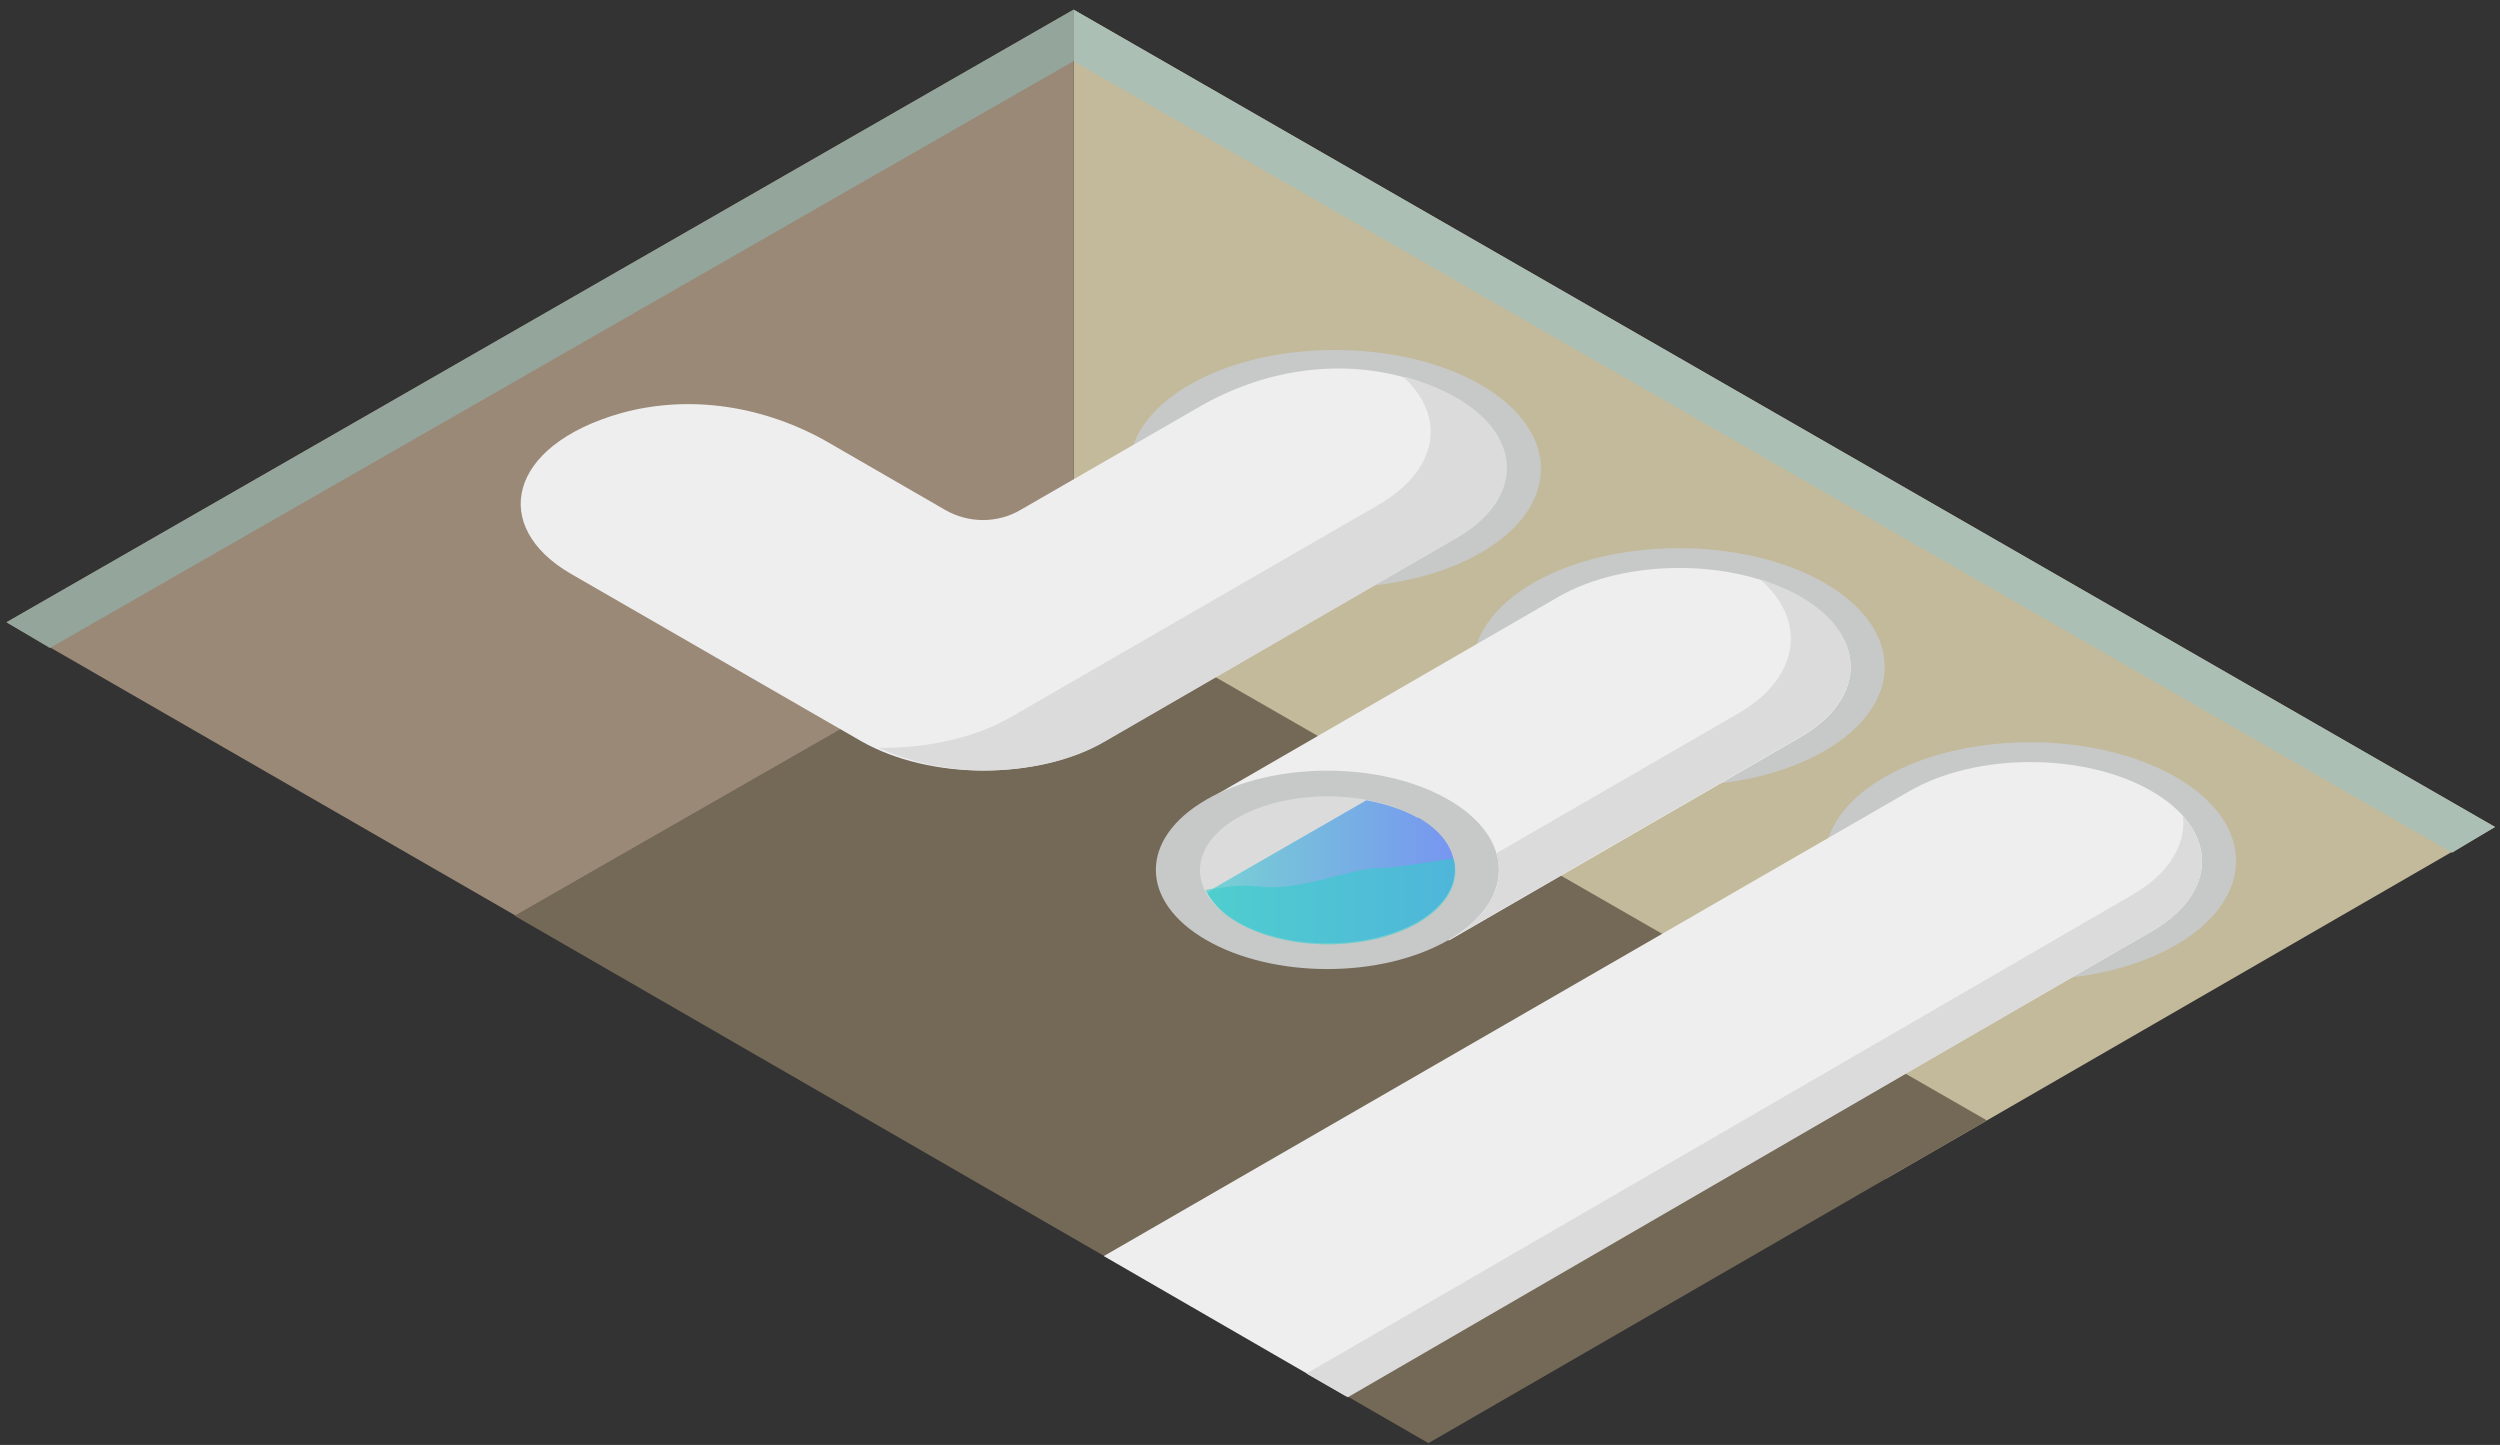
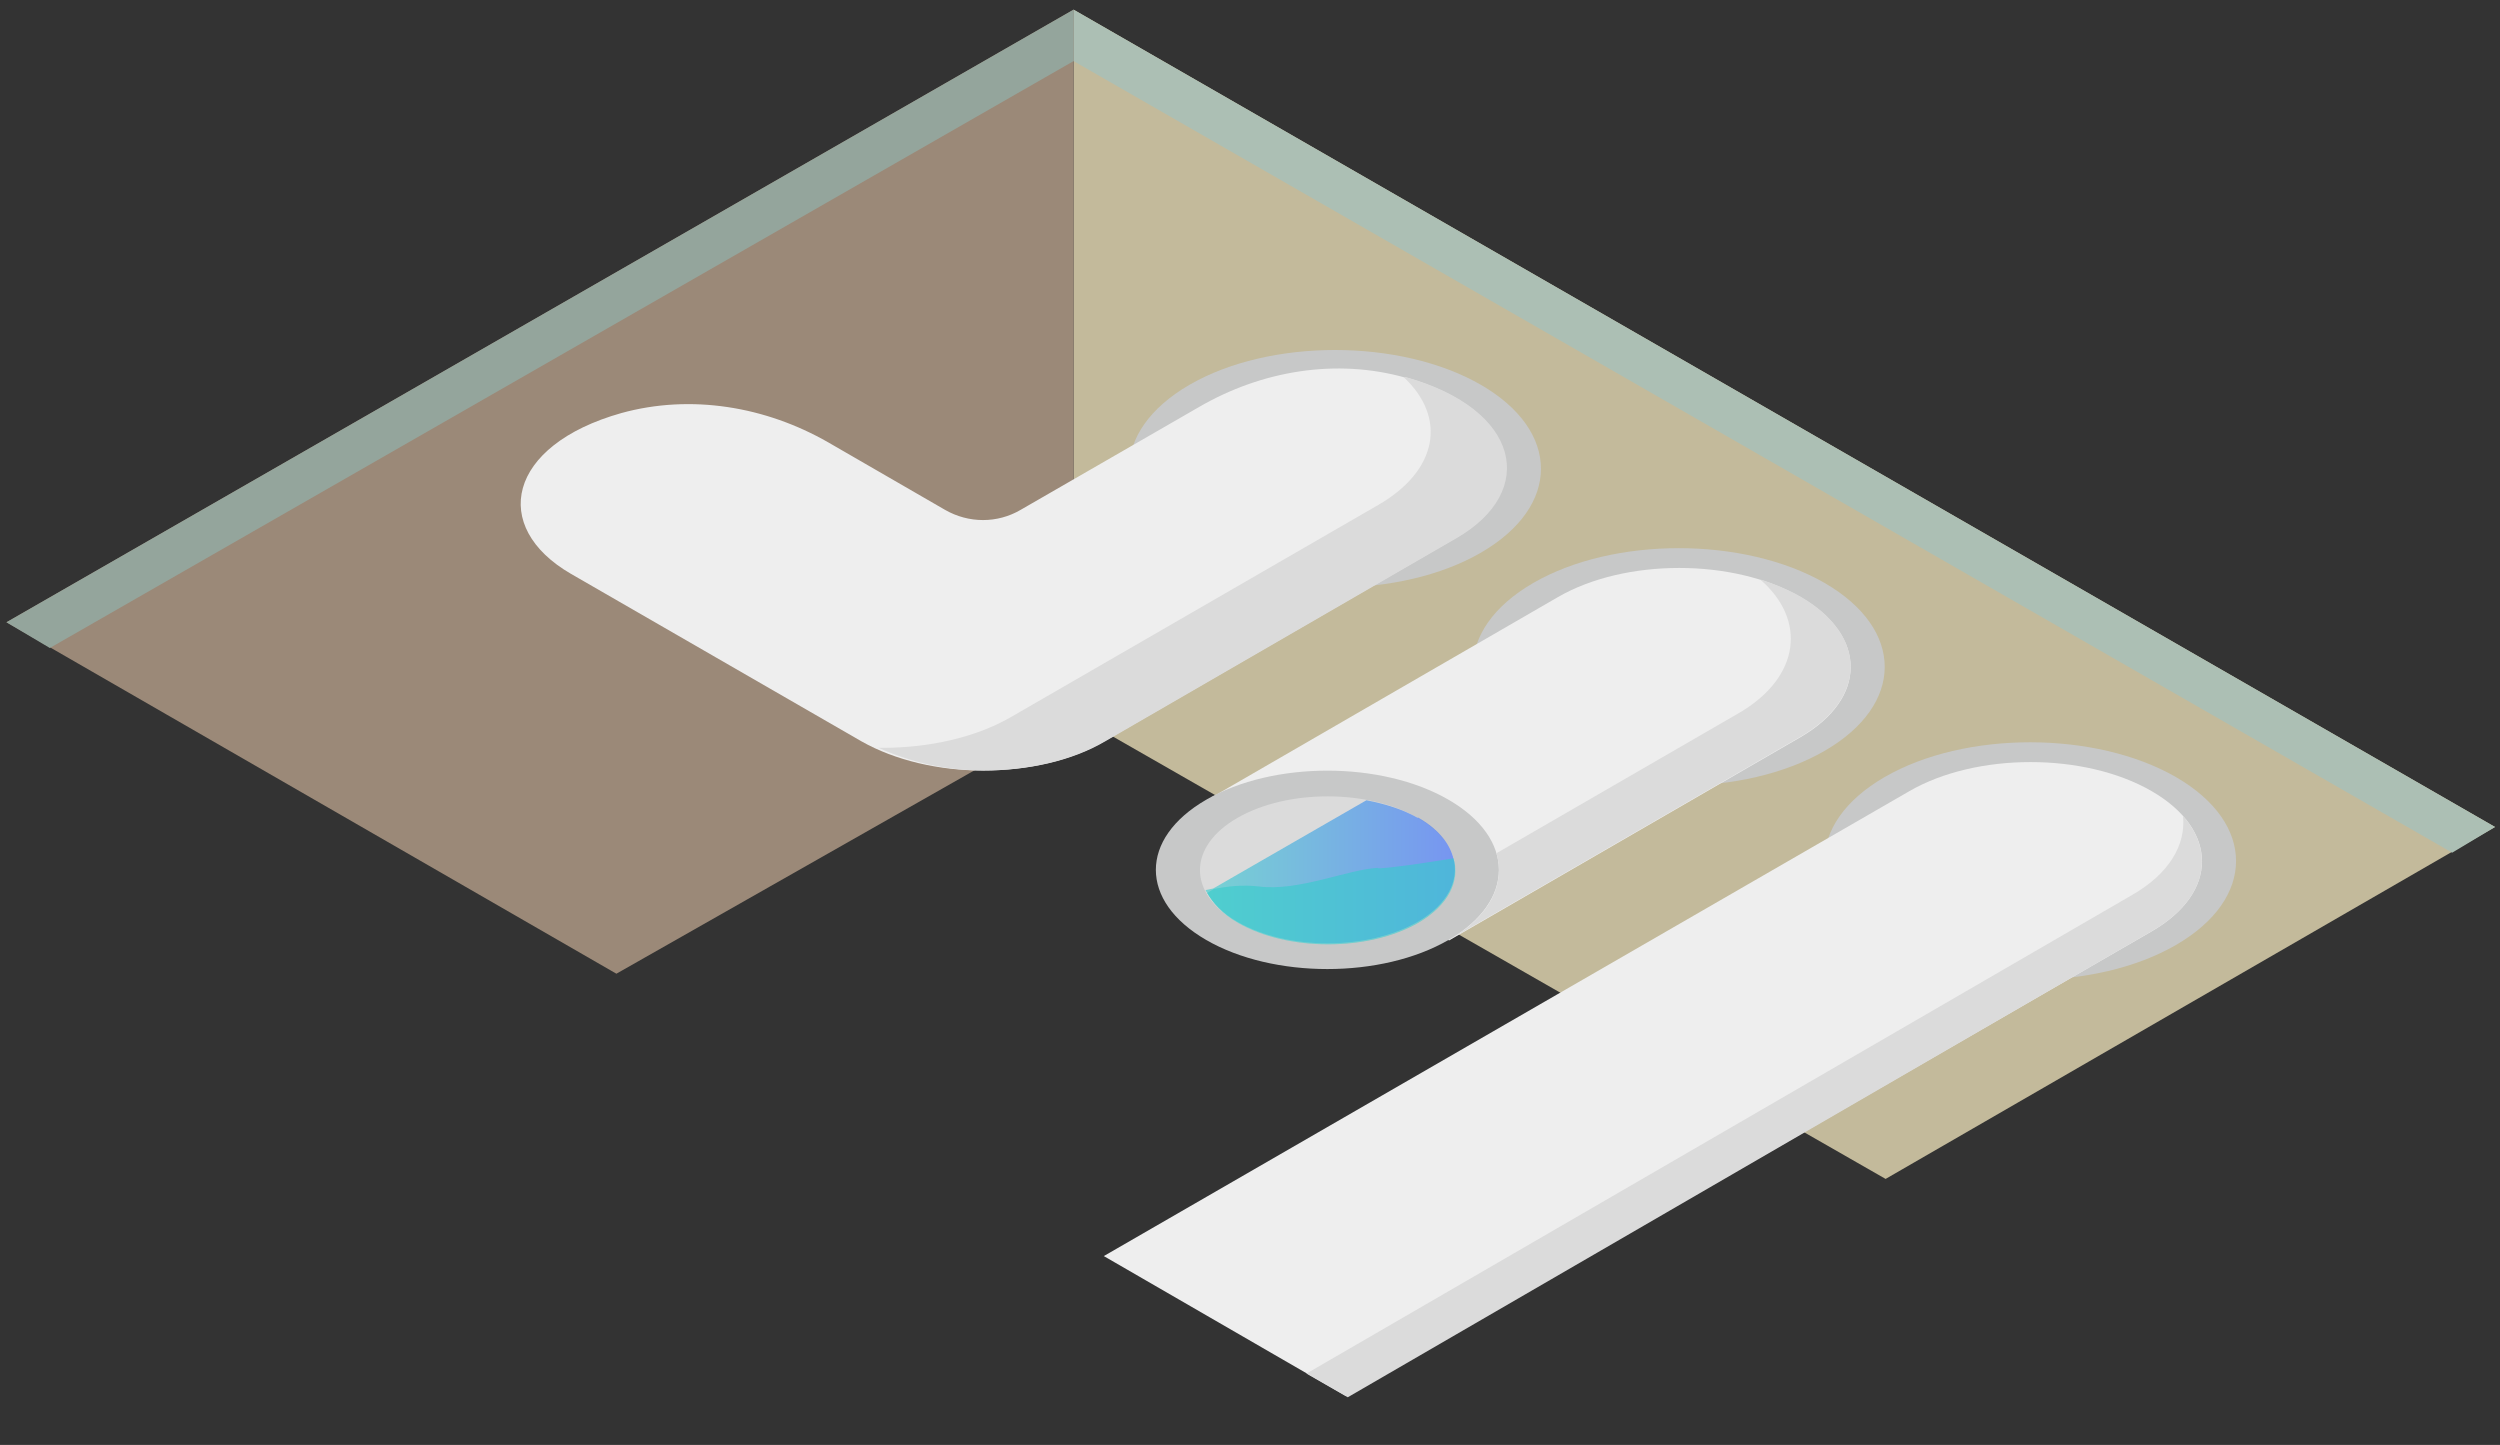
<svg xmlns="http://www.w3.org/2000/svg" width="218" height="126" viewBox="0 0 218 126" fill="none">
  <rect x="0" y="0" width="218" height="126" fill="#333333" stroke="none" />
  <path d="M93.615 0.842V62.264L164.425 102.802L217.565 72.113L93.615 0.842Z" fill="#C3BA9B" />
-   <path d="M0.565 54.262L93.615 0.842V62.264L53.749 84.908L0.565 54.262Z" fill="#9B8978" />
+   <path d="M0.565 54.262L93.615 0.842V62.264L53.749 84.908L0.565 54.262" fill="#9B8978" />
  <path d="M213.829 74.355L93.615 5.327V0.842L217.565 72.113L213.829 74.355Z" fill="#ACBFB4" />
  <path d="M4.345 56.505L93.615 5.327V0.842L0.565 54.262L4.345 56.505Z" fill="#94A59C" />
-   <path d="M93.615 51.933L173.259 97.703L124.559 125.842L44.87 79.852L93.615 51.933Z" fill="#746957" />
  <path d="M159.106 50.834C166.095 54.879 166.095 61.43 159.106 65.475C152.118 69.52 140.734 69.52 133.701 65.475C126.668 61.43 126.712 54.879 133.701 50.834C140.69 46.789 152.074 46.789 159.106 50.834Z" fill="#C7C8C8" />
  <path d="M129.13 33.554C136.119 37.599 136.119 44.15 129.13 48.195C122.141 52.24 110.757 52.24 103.725 48.195C96.692 44.15 96.736 37.599 103.725 33.554C110.713 29.509 122.097 29.509 129.13 33.554Z" fill="#C7C8C8" />
  <path d="M189.742 67.761C196.731 71.806 196.731 78.358 189.742 82.403C182.753 86.448 171.369 86.448 164.337 82.403C157.348 78.358 157.348 71.806 164.337 67.761C171.325 63.716 182.71 63.716 189.742 67.761Z" fill="#C7C8C8" />
  <path d="M135.855 52.065L105.219 69.783L126.361 82.006L156.996 64.287C162.842 60.902 162.842 55.45 156.996 52.065C151.151 48.679 141.7 48.679 135.855 52.065Z" fill="#EEEEEE" />
  <path d="M126.316 69.739C132.162 73.125 132.162 78.577 126.316 81.962C120.47 85.348 111.021 85.348 105.175 81.962C99.329 78.577 99.329 73.125 105.175 69.739C111.021 66.354 120.47 66.354 126.316 69.739Z" fill="#C7C8C8" />
  <path d="M123.635 71.322C127.986 73.828 127.986 77.917 123.635 80.423C119.284 82.929 112.251 82.929 107.9 80.423C103.549 77.917 103.549 73.828 107.9 71.322C112.251 68.816 119.284 68.816 123.635 71.322Z" fill="#DBDBDB" />
  <path opacity="0.6" d="M123.635 71.322C122.316 70.575 120.778 70.091 119.152 69.783L105.79 77.478C105.57 77.522 105.351 77.565 105.131 77.609C105.131 77.653 105.175 77.741 105.219 77.785C105.746 78.709 106.581 79.632 107.9 80.379C112.251 82.885 119.284 82.885 123.635 80.379C126.272 78.841 127.283 76.73 126.712 74.751C126.36 73.477 125.349 72.245 123.635 71.278V71.322Z" fill="url(#paint0_linear_5_14193)" />
  <path opacity="0.6" d="M120.163 75.675C117.526 75.807 113.262 77.742 109.79 77.302C108.339 77.126 106.933 77.302 105.834 77.522L105.263 77.874C105.79 78.797 106.625 79.72 107.944 80.468C112.295 82.974 119.328 82.974 123.679 80.468C126.316 78.929 127.327 76.818 126.756 74.84C124.074 75.279 121.393 75.675 120.207 75.719L120.163 75.675Z" fill="url(#paint1_linear_5_14193)" />
  <path d="M166.491 68.992L96.252 109.53L117.394 121.753L187.632 81.215C193.478 77.83 193.478 72.378 187.632 68.992C181.786 65.607 172.336 65.607 166.491 68.992Z" fill="#EEEEEE" />
  <path d="M122.581 32.939C116.515 31.224 110.01 32.324 104.56 35.489L89 44.459C86.978 45.646 84.473 45.646 82.407 44.459L72.21 38.567C66.759 35.445 60.254 34.346 54.189 36.017C44.211 38.831 42.717 45.953 49.793 50.042L75.111 64.64C78.055 66.31 81.879 67.19 85.704 67.19C89.528 67.19 93.395 66.354 96.296 64.64L126.932 46.921C134.009 42.832 132.514 35.709 122.537 32.895L122.581 32.939Z" fill="#EEEEEE" />
  <path d="M151.634 62.177L130.492 74.4C131.284 77.082 129.921 79.896 126.361 81.962L156.997 64.243C162.842 60.858 162.842 55.406 156.997 52.02C155.986 51.449 154.667 50.877 153.48 50.525C157.568 54.043 156.997 59.055 151.634 62.177Z" fill="#DBDBDB" />
  <path d="M190.358 71.147C190.621 73.654 189.171 76.204 185.83 78.094L113.922 119.775L117.526 121.842L187.676 81.172C192.379 78.446 193.215 74.401 190.358 71.147Z" fill="#DBDBDB" />
  <path d="M120.207 44.018L88.077 62.573C85 64.331 80.956 65.211 76.957 65.211C76.825 65.211 76.737 65.211 76.605 65.211C79.33 66.442 82.495 67.189 85.791 67.189C89.615 67.189 93.483 66.354 96.384 64.639L127.02 46.92C134.097 42.831 132.602 35.708 122.625 32.895C122.537 32.895 122.493 32.895 122.405 32.895C126.141 36.368 125.438 40.984 120.207 44.018Z" fill="#DBDBDB" />
  <defs>
    <linearGradient id="paint0_linear_5_14193" x1="105.131" y1="76.027" x2="126.843" y2="76.027" gradientUnits="userSpaceOnUse">
      <stop stop-color="#33CCCC" />
      <stop offset="1" stop-color="#3466FF" />
    </linearGradient>
    <linearGradient id="paint1_linear_5_14193" x1="105.219" y1="78.533" x2="-445.067" y2="78.533" gradientUnits="userSpaceOnUse">
      <stop stop-color="#33CCCC" />
      <stop offset="1" stop-color="#3466FF" />
    </linearGradient>
  </defs>
</svg>